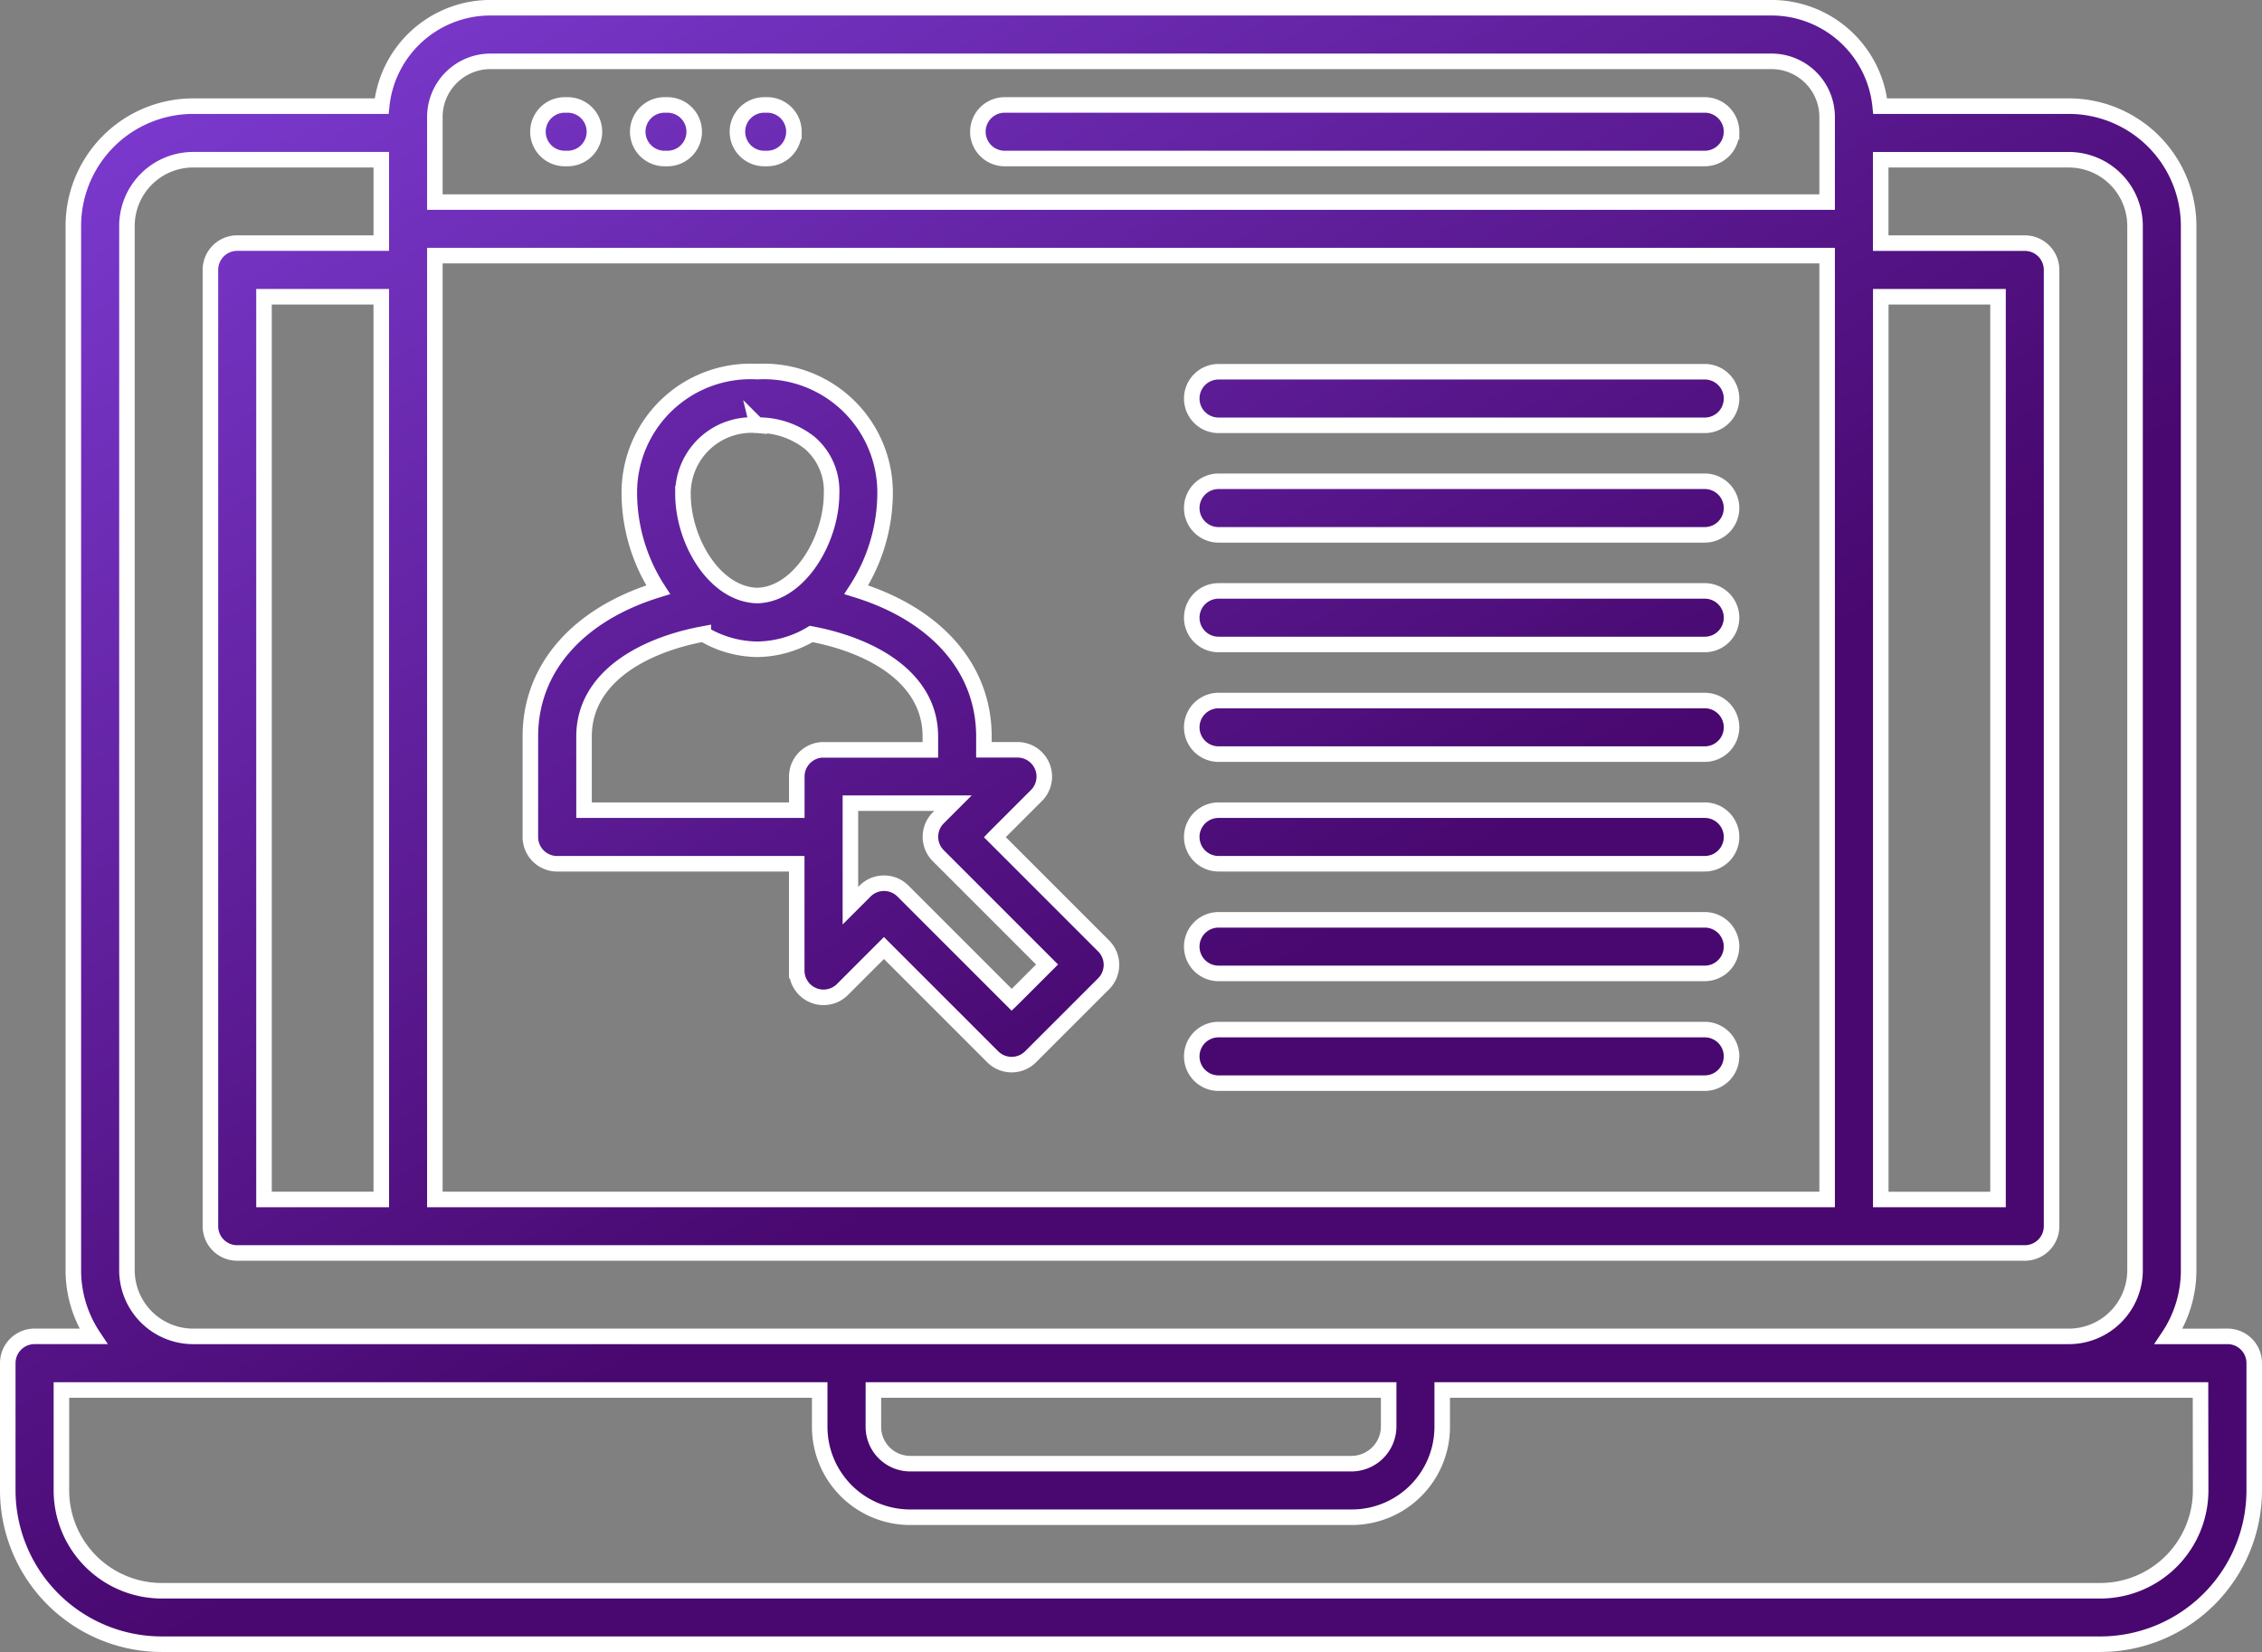
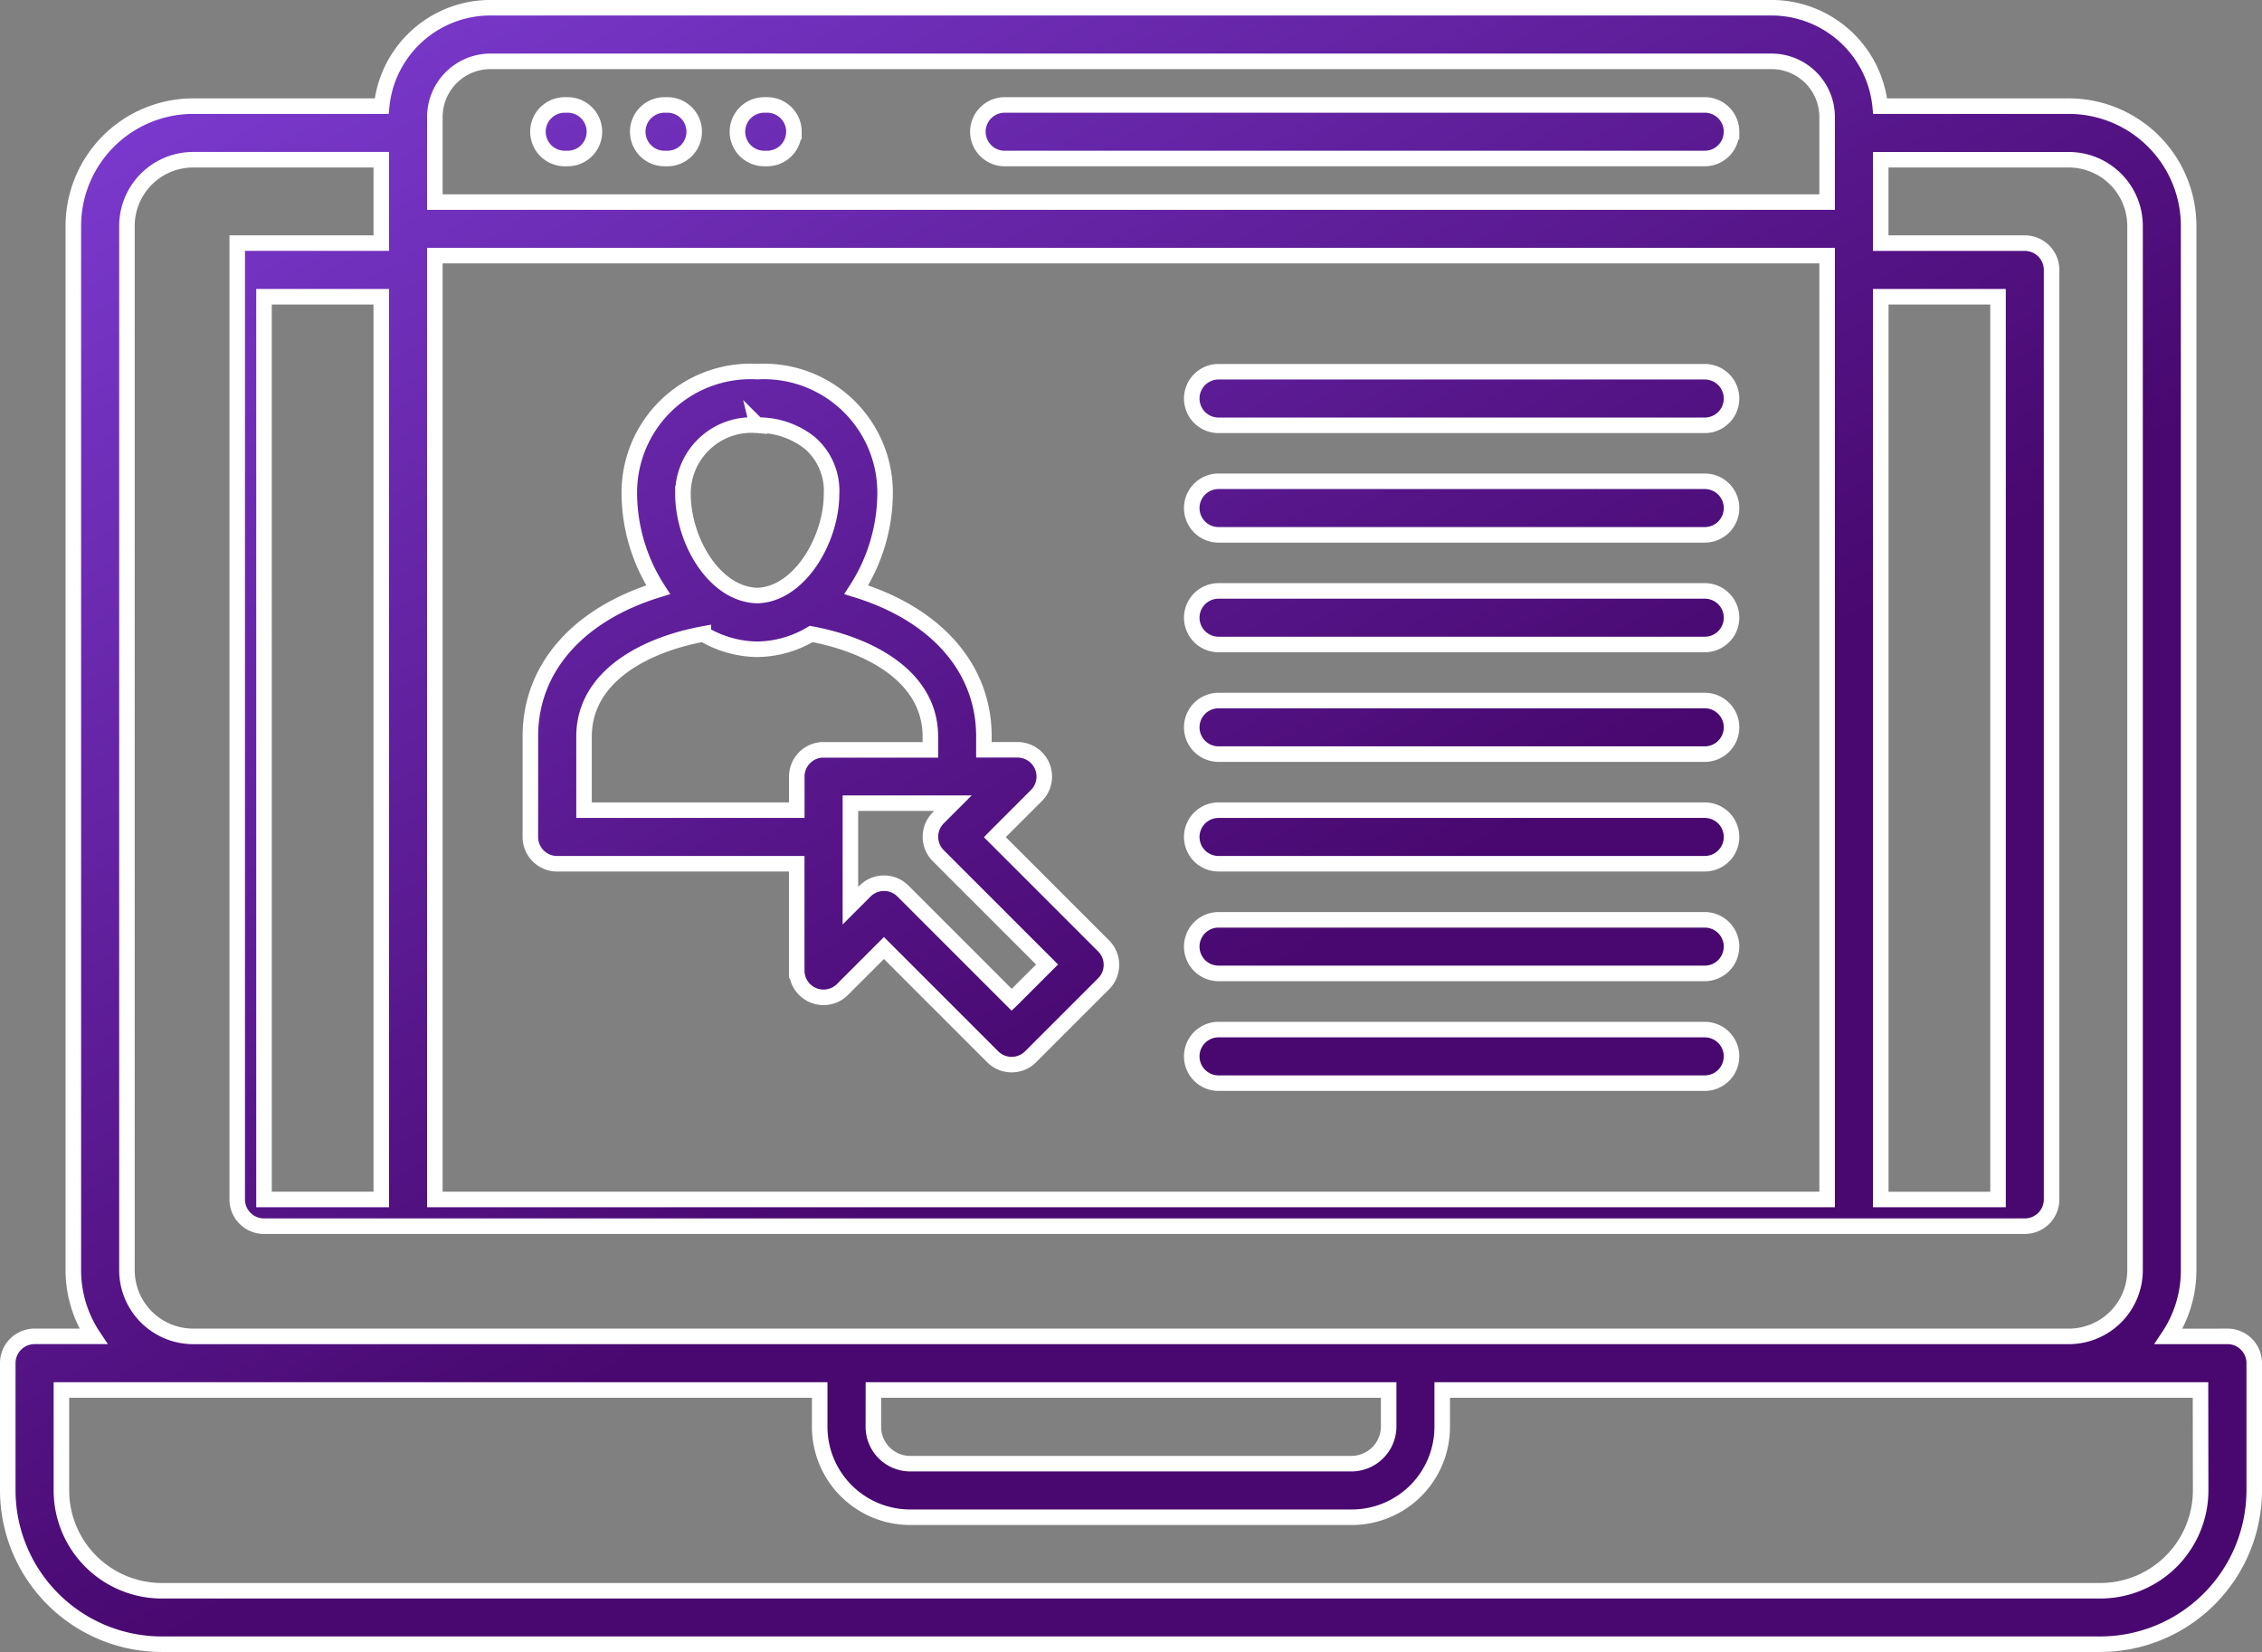
<svg xmlns="http://www.w3.org/2000/svg" width="72.786" height="53.163" viewBox="0 0 72.786 53.163">
  <rect x="0" y="0" width="72.786" height="53.163" fill="#808080" stroke="none" />
  <defs>
    <linearGradient id="linear-gradient" x1="0.5" x2="0.831" y2="0.547" gradientUnits="objectBoundingBox">
      <stop offset="0" stop-color="#7f3ed6" />
      <stop offset="1" stop-color="#48086f" />
    </linearGradient>
  </defs>
-   <path id="Path_51774" data-name="Path 51774" d="M75.414,115.157H73.521a3.828,3.828,0,0,0,.644-2.13V79.42a3.857,3.857,0,0,0-3.854-3.854H64.24a3.516,3.516,0,0,0-3.5-3.167H19.521a3.516,3.516,0,0,0-3.5,3.167H9.955A3.857,3.857,0,0,0,6.1,79.42v33.605a3.832,3.832,0,0,0,.644,2.13H4.852a.862.862,0,0,0-.862.862v4.093a4.958,4.958,0,0,0,4.952,4.952H71.324a4.958,4.958,0,0,0,4.952-4.952v-4.093a.862.862,0,0,0-.862-.862Zm-59.405-4.407H12.235V81.7h3.773Zm1.724-30.374h44.8v30.374h-44.8ZM64.259,81.7h3.773v29.051H64.259ZM17.733,75.912a1.791,1.791,0,0,1,1.788-1.788H60.745a1.791,1.791,0,0,1,1.788,1.788v2.741h-44.8ZM7.825,113.027V79.42a2.132,2.132,0,0,1,2.13-2.13h6.054v2.683H11.373a.862.862,0,0,0-.862.862v30.775a.862.862,0,0,0,.862.862H68.893a.862.862,0,0,0,.862-.862V80.836a.862.862,0,0,0-.862-.862H64.257V77.291h6.054a2.132,2.132,0,0,1,2.13,2.13v33.605a2.132,2.132,0,0,1-2.13,2.13H9.955a2.132,2.132,0,0,1-2.13-2.13Zm24.019,3.854h16.58v1.188a1.2,1.2,0,0,1-1.183,1.183H33.031a1.187,1.187,0,0,1-1.188-1.183Zm42.708,3.233a3.232,3.232,0,0,1-3.228,3.228H8.944a3.232,3.232,0,0,1-3.228-3.228v-3.233h24.4v1.188a2.912,2.912,0,0,0,2.911,2.907H47.24a2.91,2.91,0,0,0,2.907-2.907v-1.188h24.4ZM22.867,76.389a.862.862,0,0,1-.862.862h-.093a.862.862,0,1,1,0-1.724h.093A.862.862,0,0,1,22.867,76.389Zm3.211,0a.862.862,0,0,1-.862.862h-.093a.862.862,0,1,1,0-1.724h.093A.862.862,0,0,1,26.078,76.389Zm3.208,0a.862.862,0,0,1-.862.862h-.093a.862.862,0,0,1,0-1.724h.093A.862.862,0,0,1,29.287,76.389Zm30.17,0a.862.862,0,0,1-.862.862H36.068a.862.862,0,1,1,0-1.724H58.595A.862.862,0,0,1,59.457,76.389ZM42.088,84.975a.862.862,0,0,1,.862-.862H58.595a.862.862,0,1,1,0,1.724H42.95a.862.862,0,0,1-.862-.862ZM59.457,88.5a.862.862,0,0,1-.862.862H42.95a.862.862,0,1,1,0-1.724H58.595A.862.862,0,0,1,59.457,88.5Zm0,3.528a.862.862,0,0,1-.862.862H42.95a.862.862,0,1,1,0-1.724H58.595A.862.862,0,0,1,59.457,92.032Zm0,3.528a.862.862,0,0,1-.862.862H42.95a.862.862,0,1,1,0-1.724H58.595A.862.862,0,0,1,59.457,95.56Zm0,3.528a.862.862,0,0,1-.862.862H42.95a.862.862,0,1,1,0-1.724H58.595A.862.862,0,0,1,59.457,99.088Zm-23.7,0,1.334-1.334a.862.862,0,0,0-.61-1.471H35.4v-.43c0-2.2-1.539-3.93-4.108-4.721a5.752,5.752,0,0,0,.928-3.092,3.9,3.9,0,0,0-4.115-3.927,3.9,3.9,0,0,0-4.115,3.927,5.752,5.752,0,0,0,.928,3.092c-2.572.79-4.112,2.517-4.112,4.721v3.236a.862.862,0,0,0,.862.862h7.709v3.435a.862.862,0,0,0,1.472.61l1.334-1.334,3.5,3.5a.862.862,0,0,0,1.219,0l2.349-2.349a.861.861,0,0,0,0-1.219l-3.5-3.5Zm-7.65-13.252a2.65,2.65,0,0,1,1.682.565,2.031,2.031,0,0,1,.709,1.638c0,1.493-1.043,3.246-2.391,3.28-1.37-.034-2.391-1.755-2.391-3.28A2.208,2.208,0,0,1,28.108,85.836Zm2.134,10.447a.862.862,0,0,0-.862.862v1.081H22.533V95.852c0-1.916,1.926-2.947,3.838-3.3a3.465,3.465,0,0,0,1.721.492h.029a3.465,3.465,0,0,0,1.721-.492c1.91.356,3.835,1.385,3.835,3.3v.43H30.242Zm6.054,8.046-3.5-3.5a.862.862,0,0,0-1.219,0l-.472.472v-3.3h3.3l-.472.472a.861.861,0,0,0,0,1.219l3.5,3.5-1.132,1.132Zm23.161-1.712a.862.862,0,0,1-.862.862H42.95a.862.862,0,1,1,0-1.724H58.595A.862.862,0,0,1,59.457,102.616Zm0,3.532a.862.862,0,0,1-.862.862H42.95a.862.862,0,1,1,0-1.724H58.595A.862.862,0,0,1,59.457,106.148Z" transform="translate(-3.74 -72.15)" stroke="#fff" stroke-width="0.5" fill="url(#linear-gradient)" />
+   <path id="Path_51774" data-name="Path 51774" d="M75.414,115.157H73.521a3.828,3.828,0,0,0,.644-2.13V79.42a3.857,3.857,0,0,0-3.854-3.854H64.24a3.516,3.516,0,0,0-3.5-3.167H19.521a3.516,3.516,0,0,0-3.5,3.167H9.955A3.857,3.857,0,0,0,6.1,79.42v33.605a3.832,3.832,0,0,0,.644,2.13H4.852a.862.862,0,0,0-.862.862v4.093a4.958,4.958,0,0,0,4.952,4.952H71.324a4.958,4.958,0,0,0,4.952-4.952v-4.093a.862.862,0,0,0-.862-.862Zm-59.405-4.407H12.235V81.7h3.773Zm1.724-30.374h44.8v30.374h-44.8ZM64.259,81.7h3.773v29.051H64.259ZM17.733,75.912a1.791,1.791,0,0,1,1.788-1.788H60.745a1.791,1.791,0,0,1,1.788,1.788v2.741h-44.8ZM7.825,113.027V79.42a2.132,2.132,0,0,1,2.13-2.13h6.054v2.683H11.373v30.775a.862.862,0,0,0,.862.862H68.893a.862.862,0,0,0,.862-.862V80.836a.862.862,0,0,0-.862-.862H64.257V77.291h6.054a2.132,2.132,0,0,1,2.13,2.13v33.605a2.132,2.132,0,0,1-2.13,2.13H9.955a2.132,2.132,0,0,1-2.13-2.13Zm24.019,3.854h16.58v1.188a1.2,1.2,0,0,1-1.183,1.183H33.031a1.187,1.187,0,0,1-1.188-1.183Zm42.708,3.233a3.232,3.232,0,0,1-3.228,3.228H8.944a3.232,3.232,0,0,1-3.228-3.228v-3.233h24.4v1.188a2.912,2.912,0,0,0,2.911,2.907H47.24a2.91,2.91,0,0,0,2.907-2.907v-1.188h24.4ZM22.867,76.389a.862.862,0,0,1-.862.862h-.093a.862.862,0,1,1,0-1.724h.093A.862.862,0,0,1,22.867,76.389Zm3.211,0a.862.862,0,0,1-.862.862h-.093a.862.862,0,1,1,0-1.724h.093A.862.862,0,0,1,26.078,76.389Zm3.208,0a.862.862,0,0,1-.862.862h-.093a.862.862,0,0,1,0-1.724h.093A.862.862,0,0,1,29.287,76.389Zm30.17,0a.862.862,0,0,1-.862.862H36.068a.862.862,0,1,1,0-1.724H58.595A.862.862,0,0,1,59.457,76.389ZM42.088,84.975a.862.862,0,0,1,.862-.862H58.595a.862.862,0,1,1,0,1.724H42.95a.862.862,0,0,1-.862-.862ZM59.457,88.5a.862.862,0,0,1-.862.862H42.95a.862.862,0,1,1,0-1.724H58.595A.862.862,0,0,1,59.457,88.5Zm0,3.528a.862.862,0,0,1-.862.862H42.95a.862.862,0,1,1,0-1.724H58.595A.862.862,0,0,1,59.457,92.032Zm0,3.528a.862.862,0,0,1-.862.862H42.95a.862.862,0,1,1,0-1.724H58.595A.862.862,0,0,1,59.457,95.56Zm0,3.528a.862.862,0,0,1-.862.862H42.95a.862.862,0,1,1,0-1.724H58.595A.862.862,0,0,1,59.457,99.088Zm-23.7,0,1.334-1.334a.862.862,0,0,0-.61-1.471H35.4v-.43c0-2.2-1.539-3.93-4.108-4.721a5.752,5.752,0,0,0,.928-3.092,3.9,3.9,0,0,0-4.115-3.927,3.9,3.9,0,0,0-4.115,3.927,5.752,5.752,0,0,0,.928,3.092c-2.572.79-4.112,2.517-4.112,4.721v3.236a.862.862,0,0,0,.862.862h7.709v3.435a.862.862,0,0,0,1.472.61l1.334-1.334,3.5,3.5a.862.862,0,0,0,1.219,0l2.349-2.349a.861.861,0,0,0,0-1.219l-3.5-3.5Zm-7.65-13.252a2.65,2.65,0,0,1,1.682.565,2.031,2.031,0,0,1,.709,1.638c0,1.493-1.043,3.246-2.391,3.28-1.37-.034-2.391-1.755-2.391-3.28A2.208,2.208,0,0,1,28.108,85.836Zm2.134,10.447a.862.862,0,0,0-.862.862v1.081H22.533V95.852c0-1.916,1.926-2.947,3.838-3.3a3.465,3.465,0,0,0,1.721.492h.029a3.465,3.465,0,0,0,1.721-.492c1.91.356,3.835,1.385,3.835,3.3v.43H30.242Zm6.054,8.046-3.5-3.5a.862.862,0,0,0-1.219,0l-.472.472v-3.3h3.3l-.472.472a.861.861,0,0,0,0,1.219l3.5,3.5-1.132,1.132Zm23.161-1.712a.862.862,0,0,1-.862.862H42.95a.862.862,0,1,1,0-1.724H58.595A.862.862,0,0,1,59.457,102.616Zm0,3.532a.862.862,0,0,1-.862.862H42.95a.862.862,0,1,1,0-1.724H58.595A.862.862,0,0,1,59.457,106.148Z" transform="translate(-3.74 -72.15)" stroke="#fff" stroke-width="0.5" fill="url(#linear-gradient)" />
</svg>